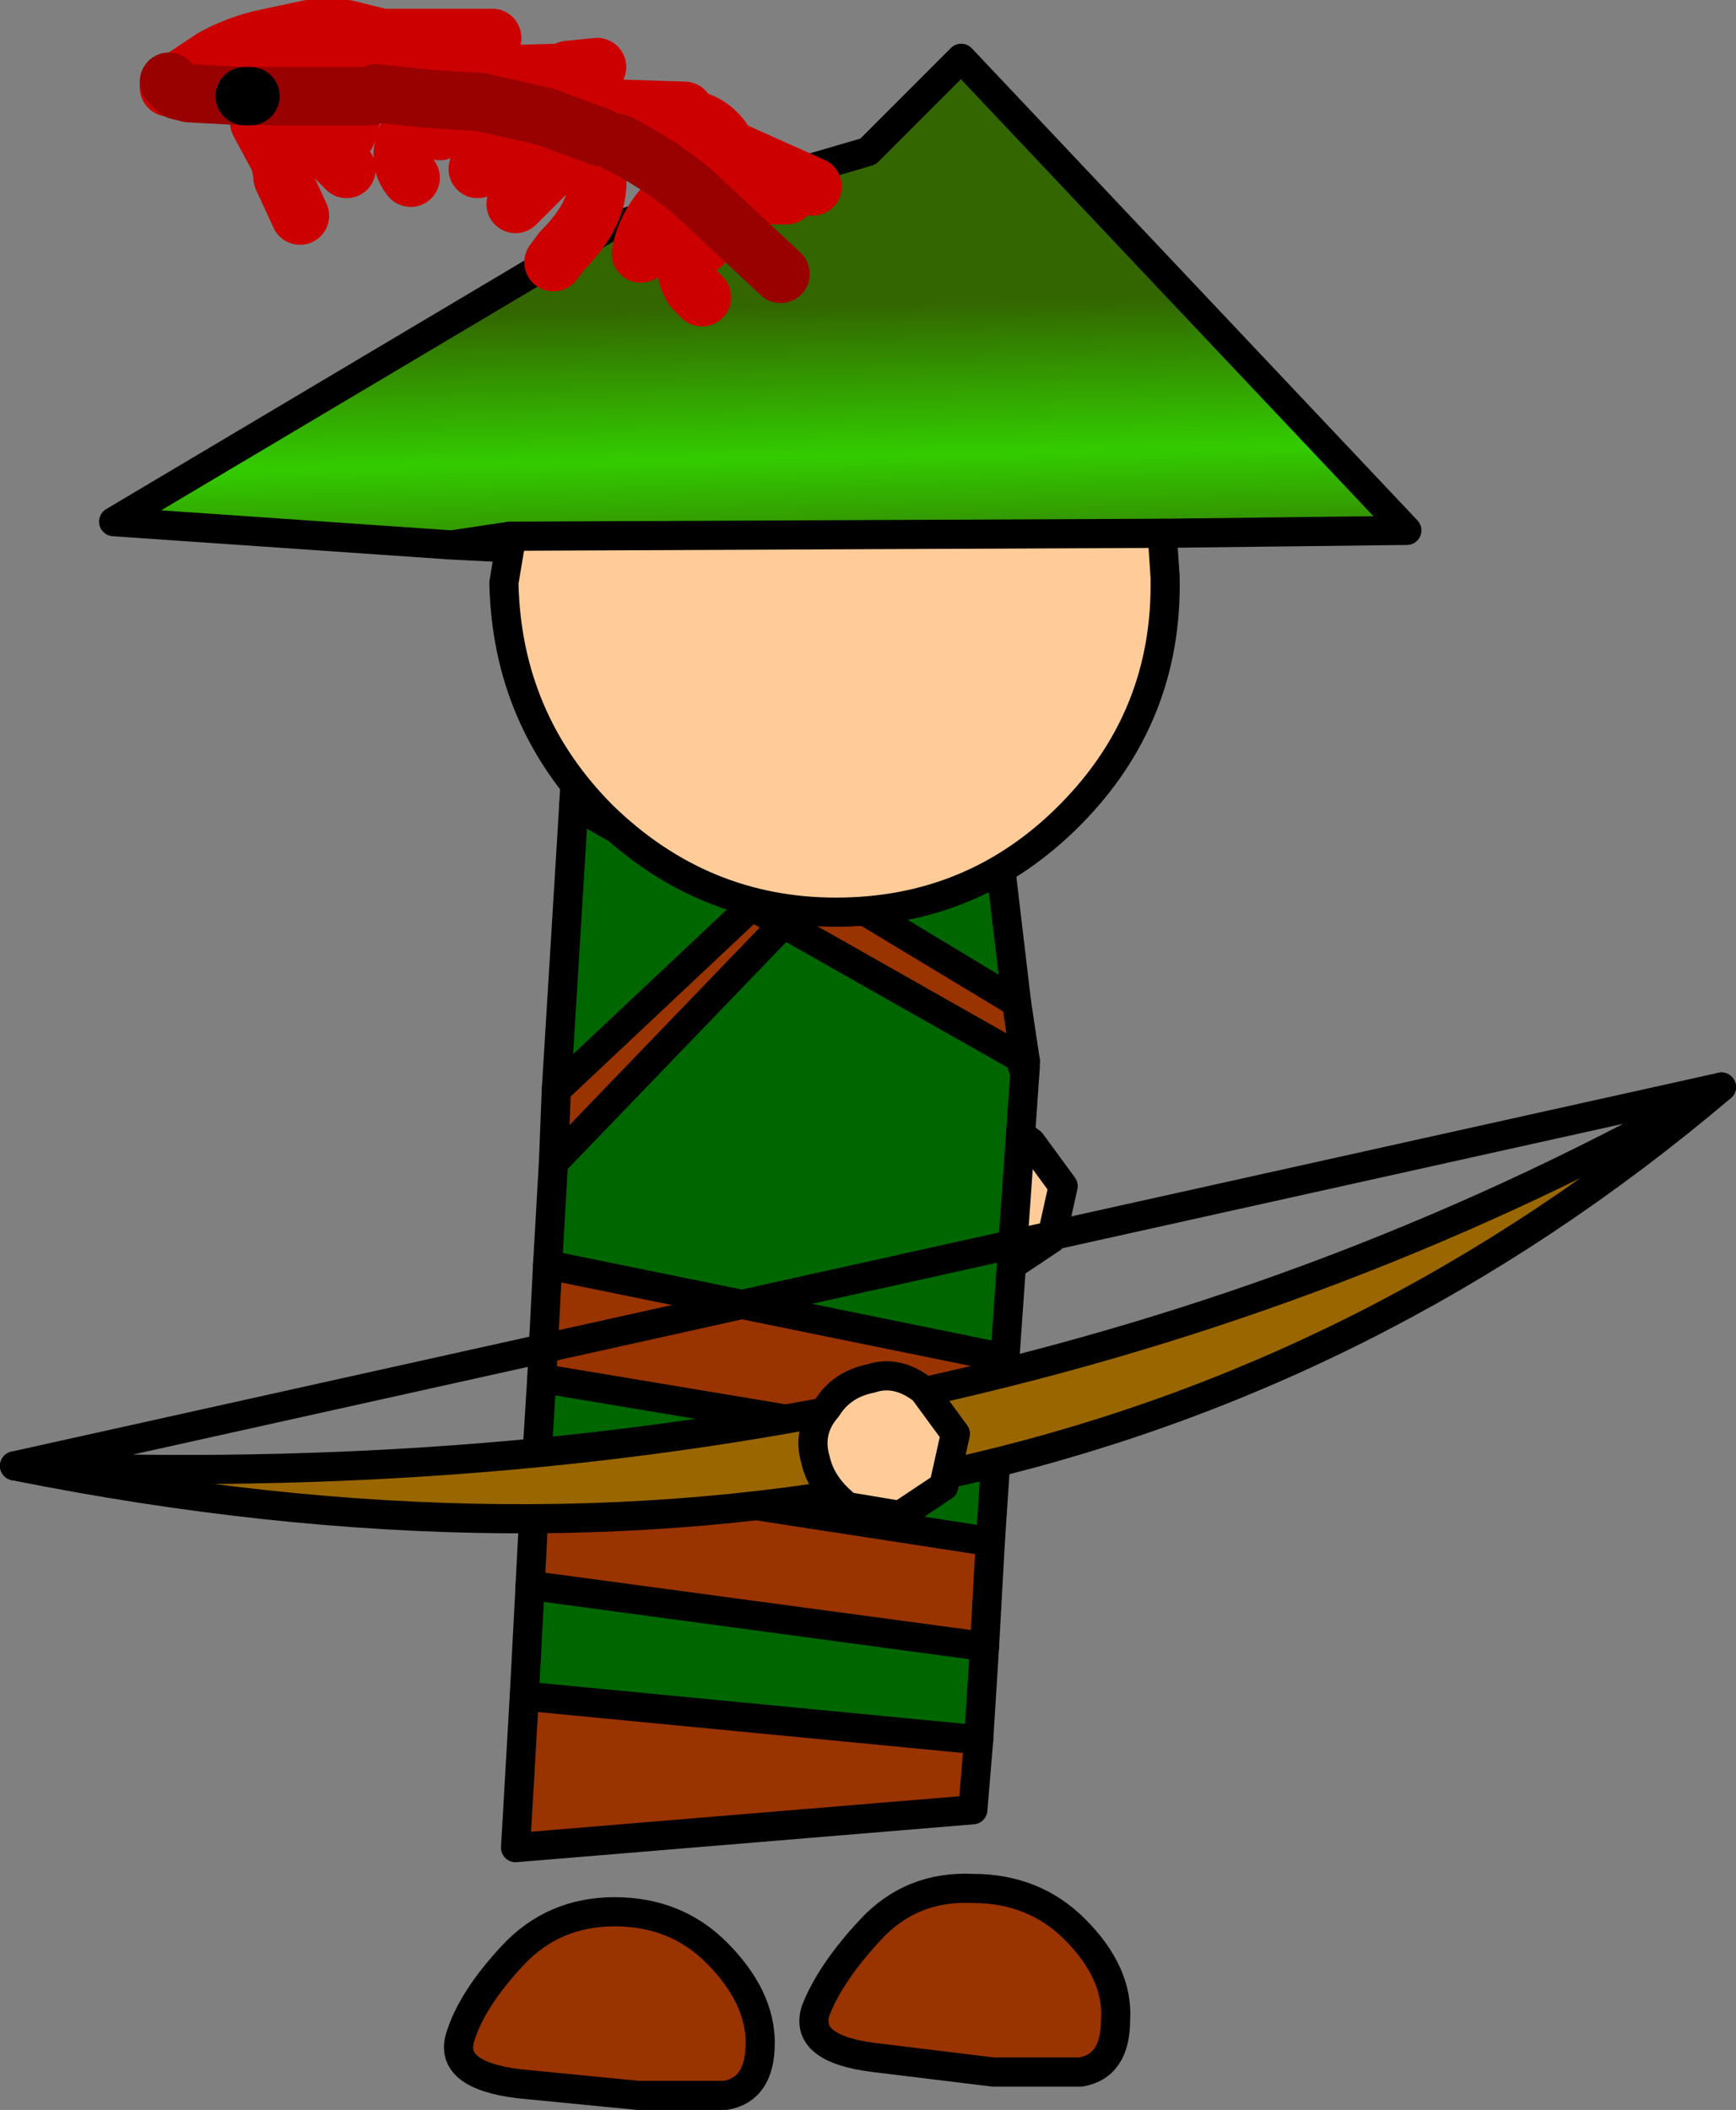
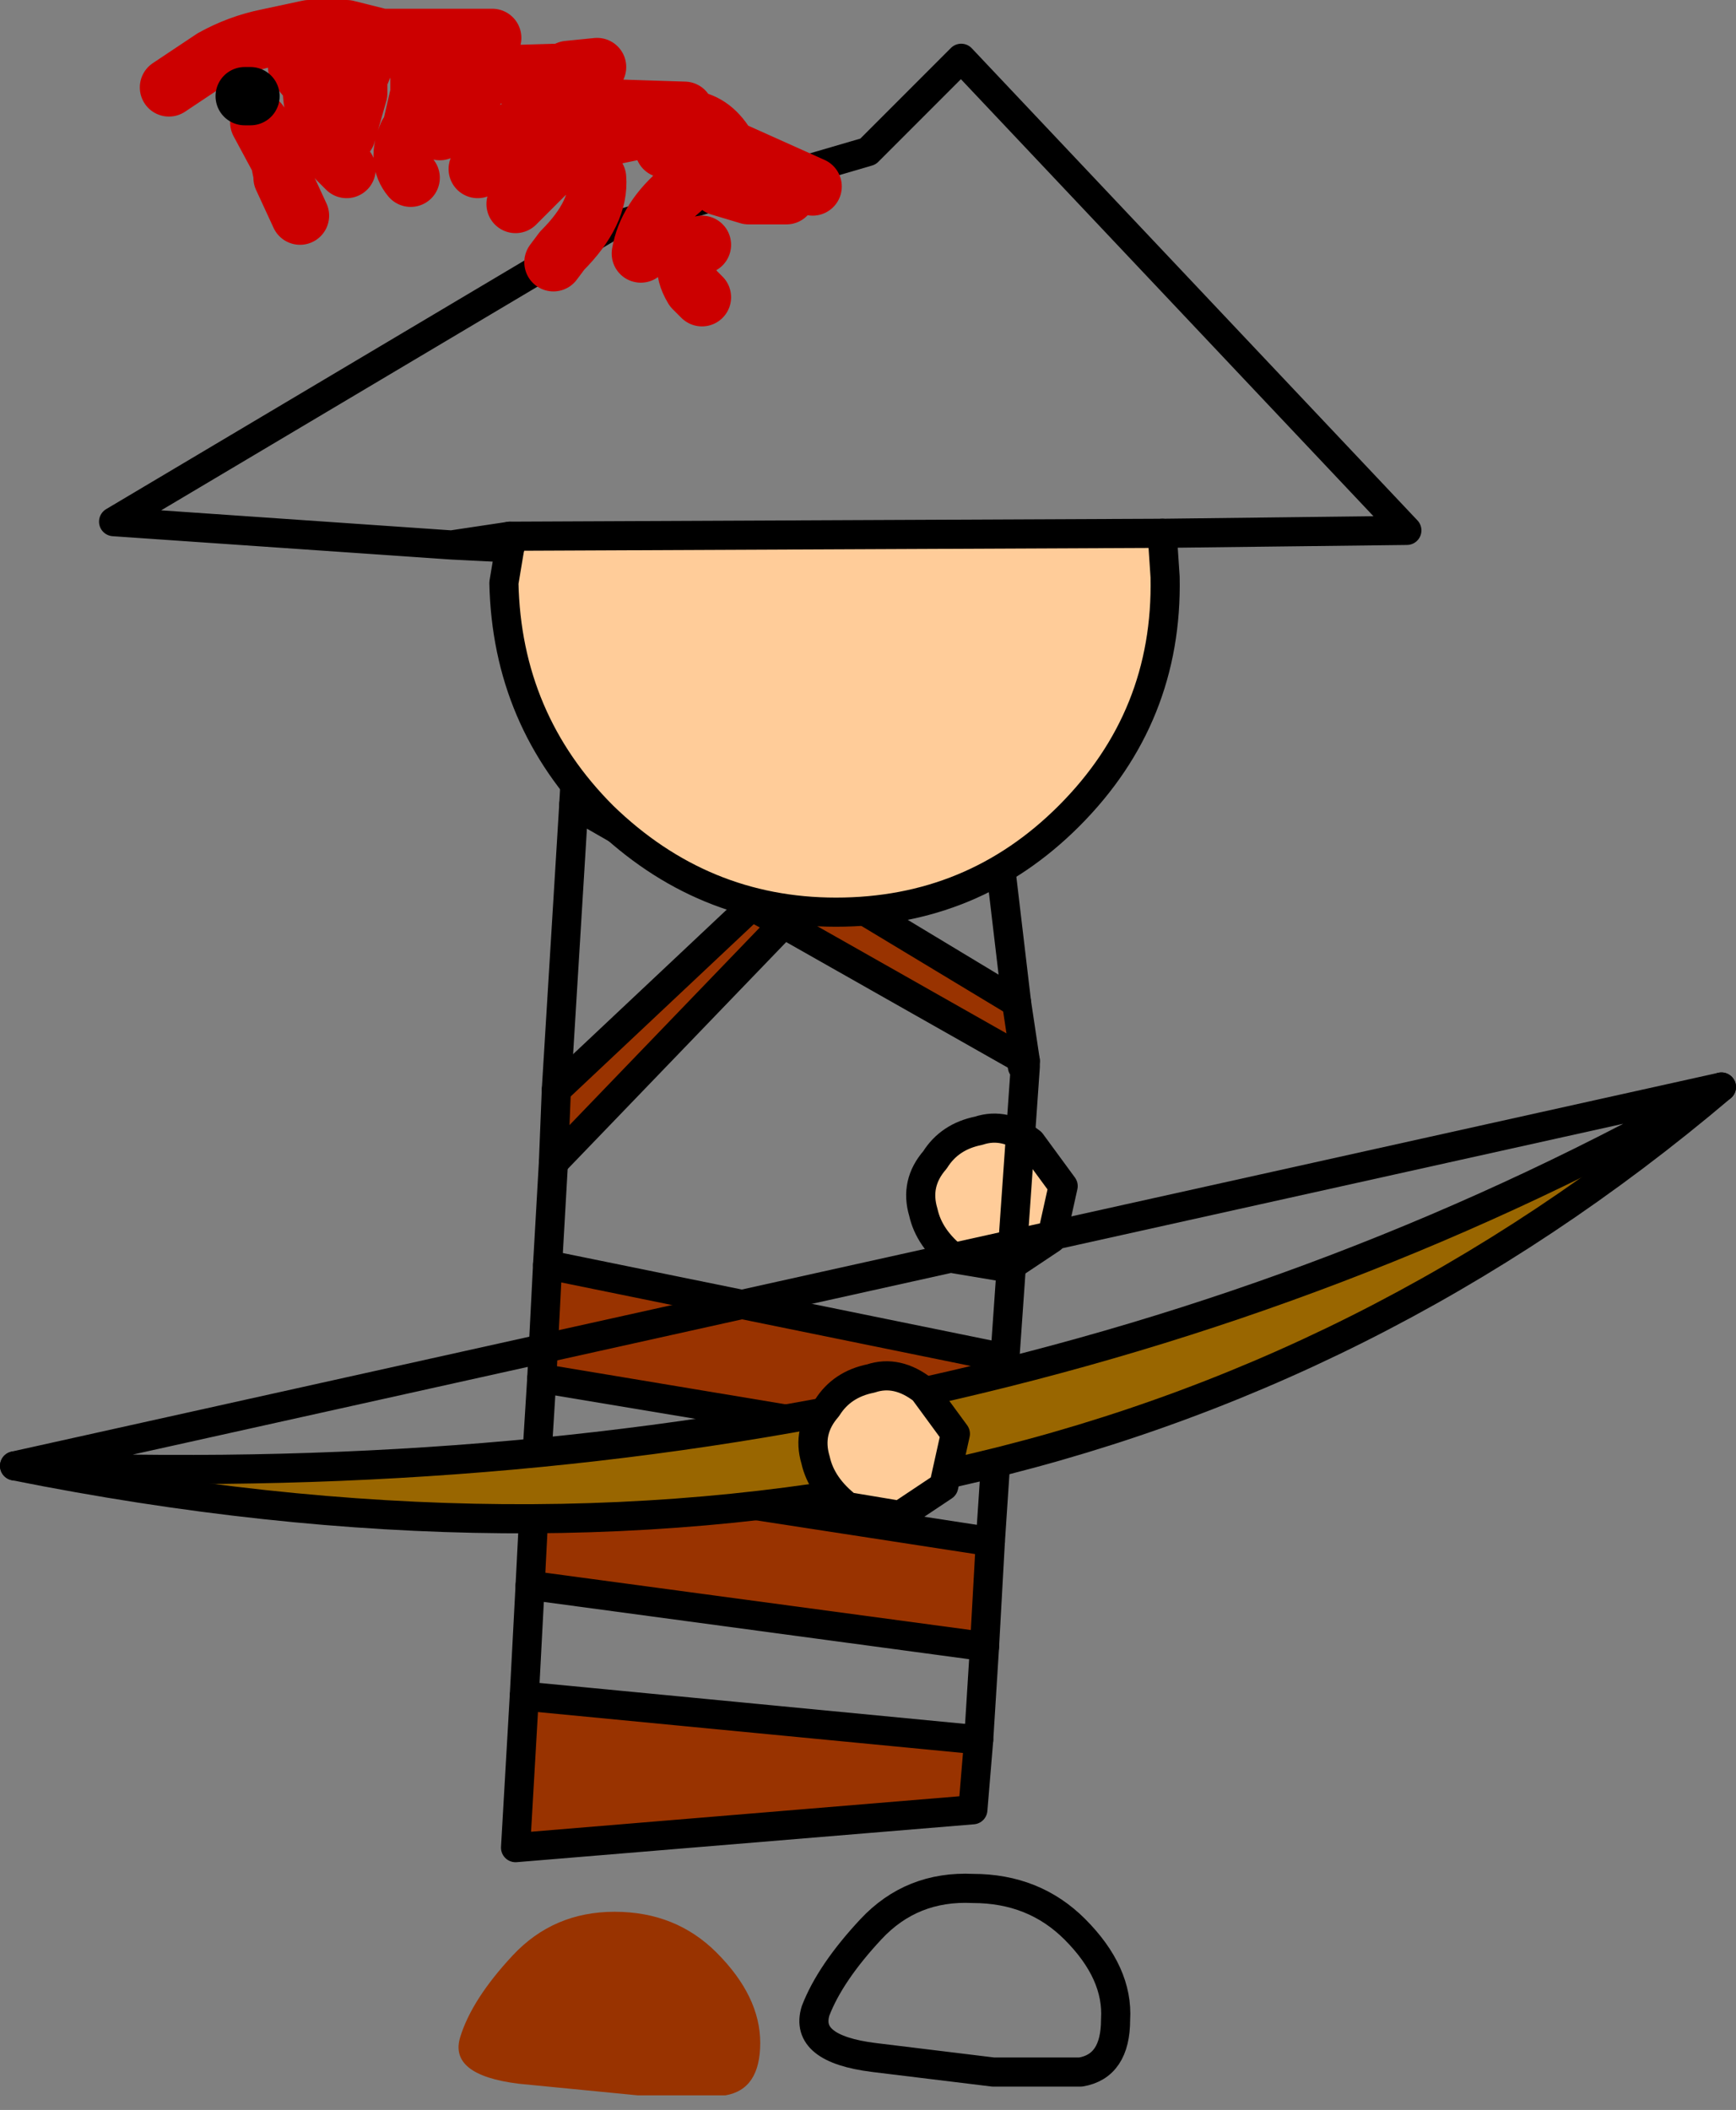
<svg xmlns="http://www.w3.org/2000/svg" height="36.2px" width="29.8px">
  <rect width="100%" height="100%" fill="#808080" stroke="none" />
  <g transform="matrix(1.0, 0.0, 0.0, 1.0, 3.25, -0.15)">
    <path d="M14.8 21.4 L14.05 21.9 13.15 21.75 Q12.7 21.4 12.6 20.95 12.45 20.45 12.8 20.05 13.05 19.65 13.55 19.55 14.0 19.4 14.45 19.75 L15.0 20.5 14.8 21.4" fill="#ffcc99" fill-rule="evenodd" stroke="none" />
    <path d="M14.8 21.4 L14.05 21.9 13.15 21.75 Q12.7 21.4 12.6 20.95 12.45 20.45 12.8 20.05 13.05 19.65 13.55 19.55 14.0 19.4 14.45 19.75 L15.0 20.5 14.8 21.4 Z" fill="none" stroke="#000000" stroke-linecap="round" stroke-linejoin="round" stroke-width="0.5" />
    <path d="M9.05 33.65 Q9.8 34.4 9.8 35.2 9.8 36.0 9.2 36.1 L7.7 36.1 5.65 35.9 Q4.45 35.75 4.65 35.1 4.85 34.45 5.55 33.7 6.25 32.95 7.3 32.95 8.35 32.95 9.05 33.65" fill="#993300" fill-rule="evenodd" stroke="none" />
-     <path d="M9.05 33.65 Q9.8 34.4 9.8 35.2 9.8 36.0 9.2 36.1 L7.7 36.1 5.65 35.9 Q4.45 35.75 4.65 35.1 4.85 34.45 5.55 33.7 6.25 32.95 7.3 32.95 8.35 32.95 9.05 33.65 Z" fill="none" stroke="#000000" stroke-linecap="round" stroke-linejoin="round" stroke-width="0.5" />
-     <path d="M15.2 33.25 Q15.95 34.0 15.9 34.8 15.9 35.6 15.3 35.7 L13.8 35.7 11.75 35.45 Q10.55 35.3 10.75 34.65 11.0 34.0 11.7 33.25 12.4 32.5 13.45 32.55 14.5 32.55 15.2 33.25" fill="#993300" fill-rule="evenodd" stroke="none" />
    <path d="M15.2 33.25 Q15.95 34.0 15.9 34.8 15.9 35.6 15.3 35.7 L13.8 35.7 11.75 35.45 Q10.55 35.3 10.75 34.65 11.0 34.0 11.7 33.25 12.4 32.5 13.45 32.55 14.5 32.55 15.2 33.25 Z" fill="none" stroke="#000000" stroke-linecap="round" stroke-linejoin="round" stroke-width="0.5" />
    <path d="M6.65 13.05 L6.65 13.0 6.7 13.05 6.65 13.05" fill="url(#gradient0)" fill-rule="evenodd" stroke="none" />
    <path d="M6.7 13.05 L7.0 13.05 10.1 14.9 10.8 15.3 10.1 14.9 12.55 12.75 13.35 12.75 10.8 15.3 14.2 17.35 14.35 18.35 10.2 16.0 9.65 15.7 10.2 16.0 6.25 20.1 6.3 18.85 9.65 15.7 6.6 13.95 6.65 13.05 6.7 13.05 M14.0 23.45 L13.85 25.1 6.05 23.8 6.15 21.85 14.0 23.45 M13.75 26.6 L13.65 28.4 5.85 27.35 5.95 25.4 13.75 26.6 M13.55 30.0 L13.45 31.2 5.6 31.85 5.75 29.25 13.55 30.0" fill="#993300" fill-rule="evenodd" stroke="none" />
-     <path d="M7.0 13.05 L12.55 12.75 10.1 14.9 7.0 13.05 M13.35 12.75 L13.65 12.7 14.2 17.35 10.8 15.3 13.35 12.75 M14.35 18.35 L14.35 18.4 14.3 18.45 14.35 18.45 14.0 23.45 6.15 21.85 6.25 20.1 10.2 16.0 14.35 18.35 M13.85 25.1 L13.75 26.6 5.95 25.4 6.05 23.8 13.85 25.1 M13.65 28.4 L13.55 30.0 5.75 29.25 5.85 27.35 13.65 28.4 M6.3 18.85 L6.6 13.95 9.65 15.7 6.3 18.85" fill="#006600" fill-rule="evenodd" stroke="none" />
    <path d="M6.65 13.05 L6.65 13.0 6.7 13.05 7.0 13.05 12.55 12.75 13.35 12.75 13.65 12.7 14.2 17.35 14.35 18.35 14.35 18.4 14.35 18.45 14.0 23.45 13.85 25.1 13.75 26.6 13.65 28.4 13.55 30.0 13.45 31.2 5.6 31.85 5.75 29.25 5.85 27.35 5.95 25.4 6.05 23.8 6.15 21.85 6.25 20.1 6.3 18.85 6.6 13.95 6.65 13.05 6.7 13.05 M14.35 18.45 L14.3 18.45 14.35 18.4" fill="none" stroke="#000000" stroke-linecap="round" stroke-linejoin="round" stroke-width="0.5" />
    <path d="M9.65 15.7 L10.2 16.0 14.35 18.35 M10.1 14.9 L7.0 13.05 M10.8 15.3 L10.1 14.9 12.55 12.75 M6.6 13.95 L9.65 15.7 6.3 18.85 M13.35 12.75 L10.8 15.3 14.2 17.35 M13.75 26.6 L5.95 25.4 M5.85 27.35 L13.65 28.4 M6.05 23.8 L13.85 25.1 M14.0 23.45 L6.15 21.85 M6.25 20.1 L10.2 16.0 M13.55 30.0 L5.75 29.25" fill="none" stroke="#000000" stroke-linecap="round" stroke-linejoin="round" stroke-width="0.5" />
    <path d="M16.7 9.3 L16.75 10.05 Q16.8 12.45 15.1 14.15 13.45 15.8 11.1 15.8 8.8 15.8 7.1 14.15 5.45 12.5 5.4 10.15 L5.5 9.55 5.5 9.35 16.7 9.3" fill="#ffcc99" fill-rule="evenodd" stroke="none" />
-     <path d="M4.5 9.5 L-1.3 9.1 7.2 4.05 11.65 2.75 13.25 1.15 20.9 9.25 16.7 9.3 5.5 9.35 4.5 9.5" fill="url(#gradient1)" fill-rule="evenodd" stroke="none" />
    <path d="M5.5 9.55 L4.5 9.5 -1.3 9.1 7.2 4.05 11.65 2.75 13.25 1.15 20.9 9.25 16.7 9.3 5.5 9.35 4.5 9.5" fill="none" stroke="#000000" stroke-linecap="round" stroke-linejoin="round" stroke-width="0.5" />
    <path d="M16.7 9.3 L16.75 10.05 Q16.8 12.45 15.1 14.15 13.45 15.8 11.1 15.8 8.8 15.8 7.1 14.15 5.45 12.5 5.4 10.15 L5.5 9.55 5.5 9.35" fill="none" stroke="#000000" stroke-linecap="round" stroke-linejoin="round" stroke-width="0.5" />
    <path d="M4.6 1.45 L6.3 1.4 6.4 1.4 6.5 1.35 7.0 1.3 M8.15 2.7 Q8.7 2.55 9.15 2.7 L9.25 2.7 Q9.0 2.25 8.6 2.2 L7.15 2.5 6.85 2.4 M4.95 3.05 L5.1 2.9 5.9 2.1 6.35 2.25 6.95 2.0 8.5 2.05 8.6 2.2 M2.2 1.7 L2.45 2.05 2.7 2.45 2.9 1.75 2.9 1.5 3.15 0.9 2.45 1.05 1.85 1.3 2.1 1.6 2.2 1.7 M-0.35 1.65 L0.4 1.15 Q0.85 0.9 1.35 0.8 L2.05 0.65 2.7 0.65 3.3 0.8 4.9 0.8 5.2 0.8 M1.2 2.25 L1.55 2.9 1.6 3.15 1.6 3.2 1.9 3.85 M7.0 3.2 Q7.05 3.8 6.4 4.45 L6.25 4.65 M6.55 2.7 L5.75 3.5 5.6 3.65 M4.85 1.85 L4.45 2.25 4.3 2.4 M3.95 1.45 L3.95 1.75 3.8 2.4 3.75 2.45 Q3.55 2.9 3.8 3.2 M2.1 1.6 Q2.1 2.3 2.55 2.9 L2.7 3.05 M9.25 2.7 L10.7 3.35 M8.45 3.4 Q7.85 3.9 7.75 4.5 M8.8 4.35 Q8.35 4.6 8.65 5.1 L8.8 5.25 M9.1 3.35 L9.6 3.5 9.95 3.5 10.25 3.5" fill="none" stroke="#cc0000" stroke-linecap="round" stroke-linejoin="round" stroke-width="1.0" />
-     <path d="M10.15 4.85 L8.65 3.45 Q8.05 2.95 7.35 2.6 M7.05 2.5 L6.1 2.15 5.0 1.9 4.15 1.85 3.2 1.75 3.1 1.8 2.4 1.8 2.2 1.8 1.05 1.8 M0.95 1.8 L0.0 1.75 -0.2 1.7 -0.35 1.55" fill="none" stroke="#990000" stroke-linecap="round" stroke-linejoin="round" stroke-width="1.0" />
    <path d="M1.05 1.8 L0.95 1.8" fill="none" stroke="#000000" stroke-linecap="round" stroke-linejoin="round" stroke-width="1.0" />
    <path d="M-3.0 25.3 Q13.6 26.0 26.3 18.8 14.5 28.8 -3.0 25.3" fill="#996600" fill-rule="evenodd" stroke="none" />
    <path d="M26.3 18.8 Q14.5 28.8 -3.0 25.3" fill="none" stroke="#000000" stroke-linecap="round" stroke-linejoin="round" stroke-width="0.5" />
    <path d="M26.3 18.8 L-3.0 25.3 Q13.6 26.0 26.3 18.8 Z" fill="none" stroke="#000000" stroke-linecap="round" stroke-linejoin="round" stroke-width="0.5" />
    <path d="M12.95 25.65 L12.2 26.15 11.3 26.0 Q10.85 25.65 10.75 25.2 10.6 24.7 10.95 24.3 11.2 23.9 11.7 23.8 12.15 23.65 12.6 24.0 L13.15 24.75 12.95 25.65" fill="#ffcc99" fill-rule="evenodd" stroke="none" />
    <path d="M12.95 25.65 L12.2 26.15 11.3 26.0 Q10.85 25.65 10.75 25.2 10.6 24.7 10.95 24.3 11.2 23.9 11.7 23.8 12.15 23.65 12.6 24.0 L13.15 24.75 12.95 25.65 Z" fill="none" stroke="#000000" stroke-linecap="round" stroke-linejoin="round" stroke-width="0.5" />
  </g>
  <defs>
    <linearGradient gradientTransform="matrix(-0.007, 0.0, 0.0, 0.7, 9.1, 10.45)" gradientUnits="userSpaceOnUse" id="gradient0" spreadMethod="pad" x1="-819.2" x2="819.2">
      <stop offset="0.0" stop-color="#ffffff" />
      <stop offset="0.039" stop-color="#ffffff" />
      <stop offset="0.114" stop-color="#cccccc" />
      <stop offset="0.263" stop-color="#999999" />
      <stop offset="0.471" stop-color="#666666" />
      <stop offset="0.714" stop-color="#333333" />
      <stop offset="1.0" stop-color="#000000" />
    </linearGradient>
    <linearGradient gradientTransform="matrix(1.0E-4, 0.003, -0.907, 0.02, 420.95, -1.2)" gradientUnits="userSpaceOnUse" id="gradient1" spreadMethod="pad" x1="-819.2" x2="819.2">
      <stop offset="0.0" stop-color="#336600" />
      <stop offset="0.529" stop-color="#33cc00" />
      <stop offset="1.0" stop-color="#336600" />
    </linearGradient>
  </defs>
</svg>